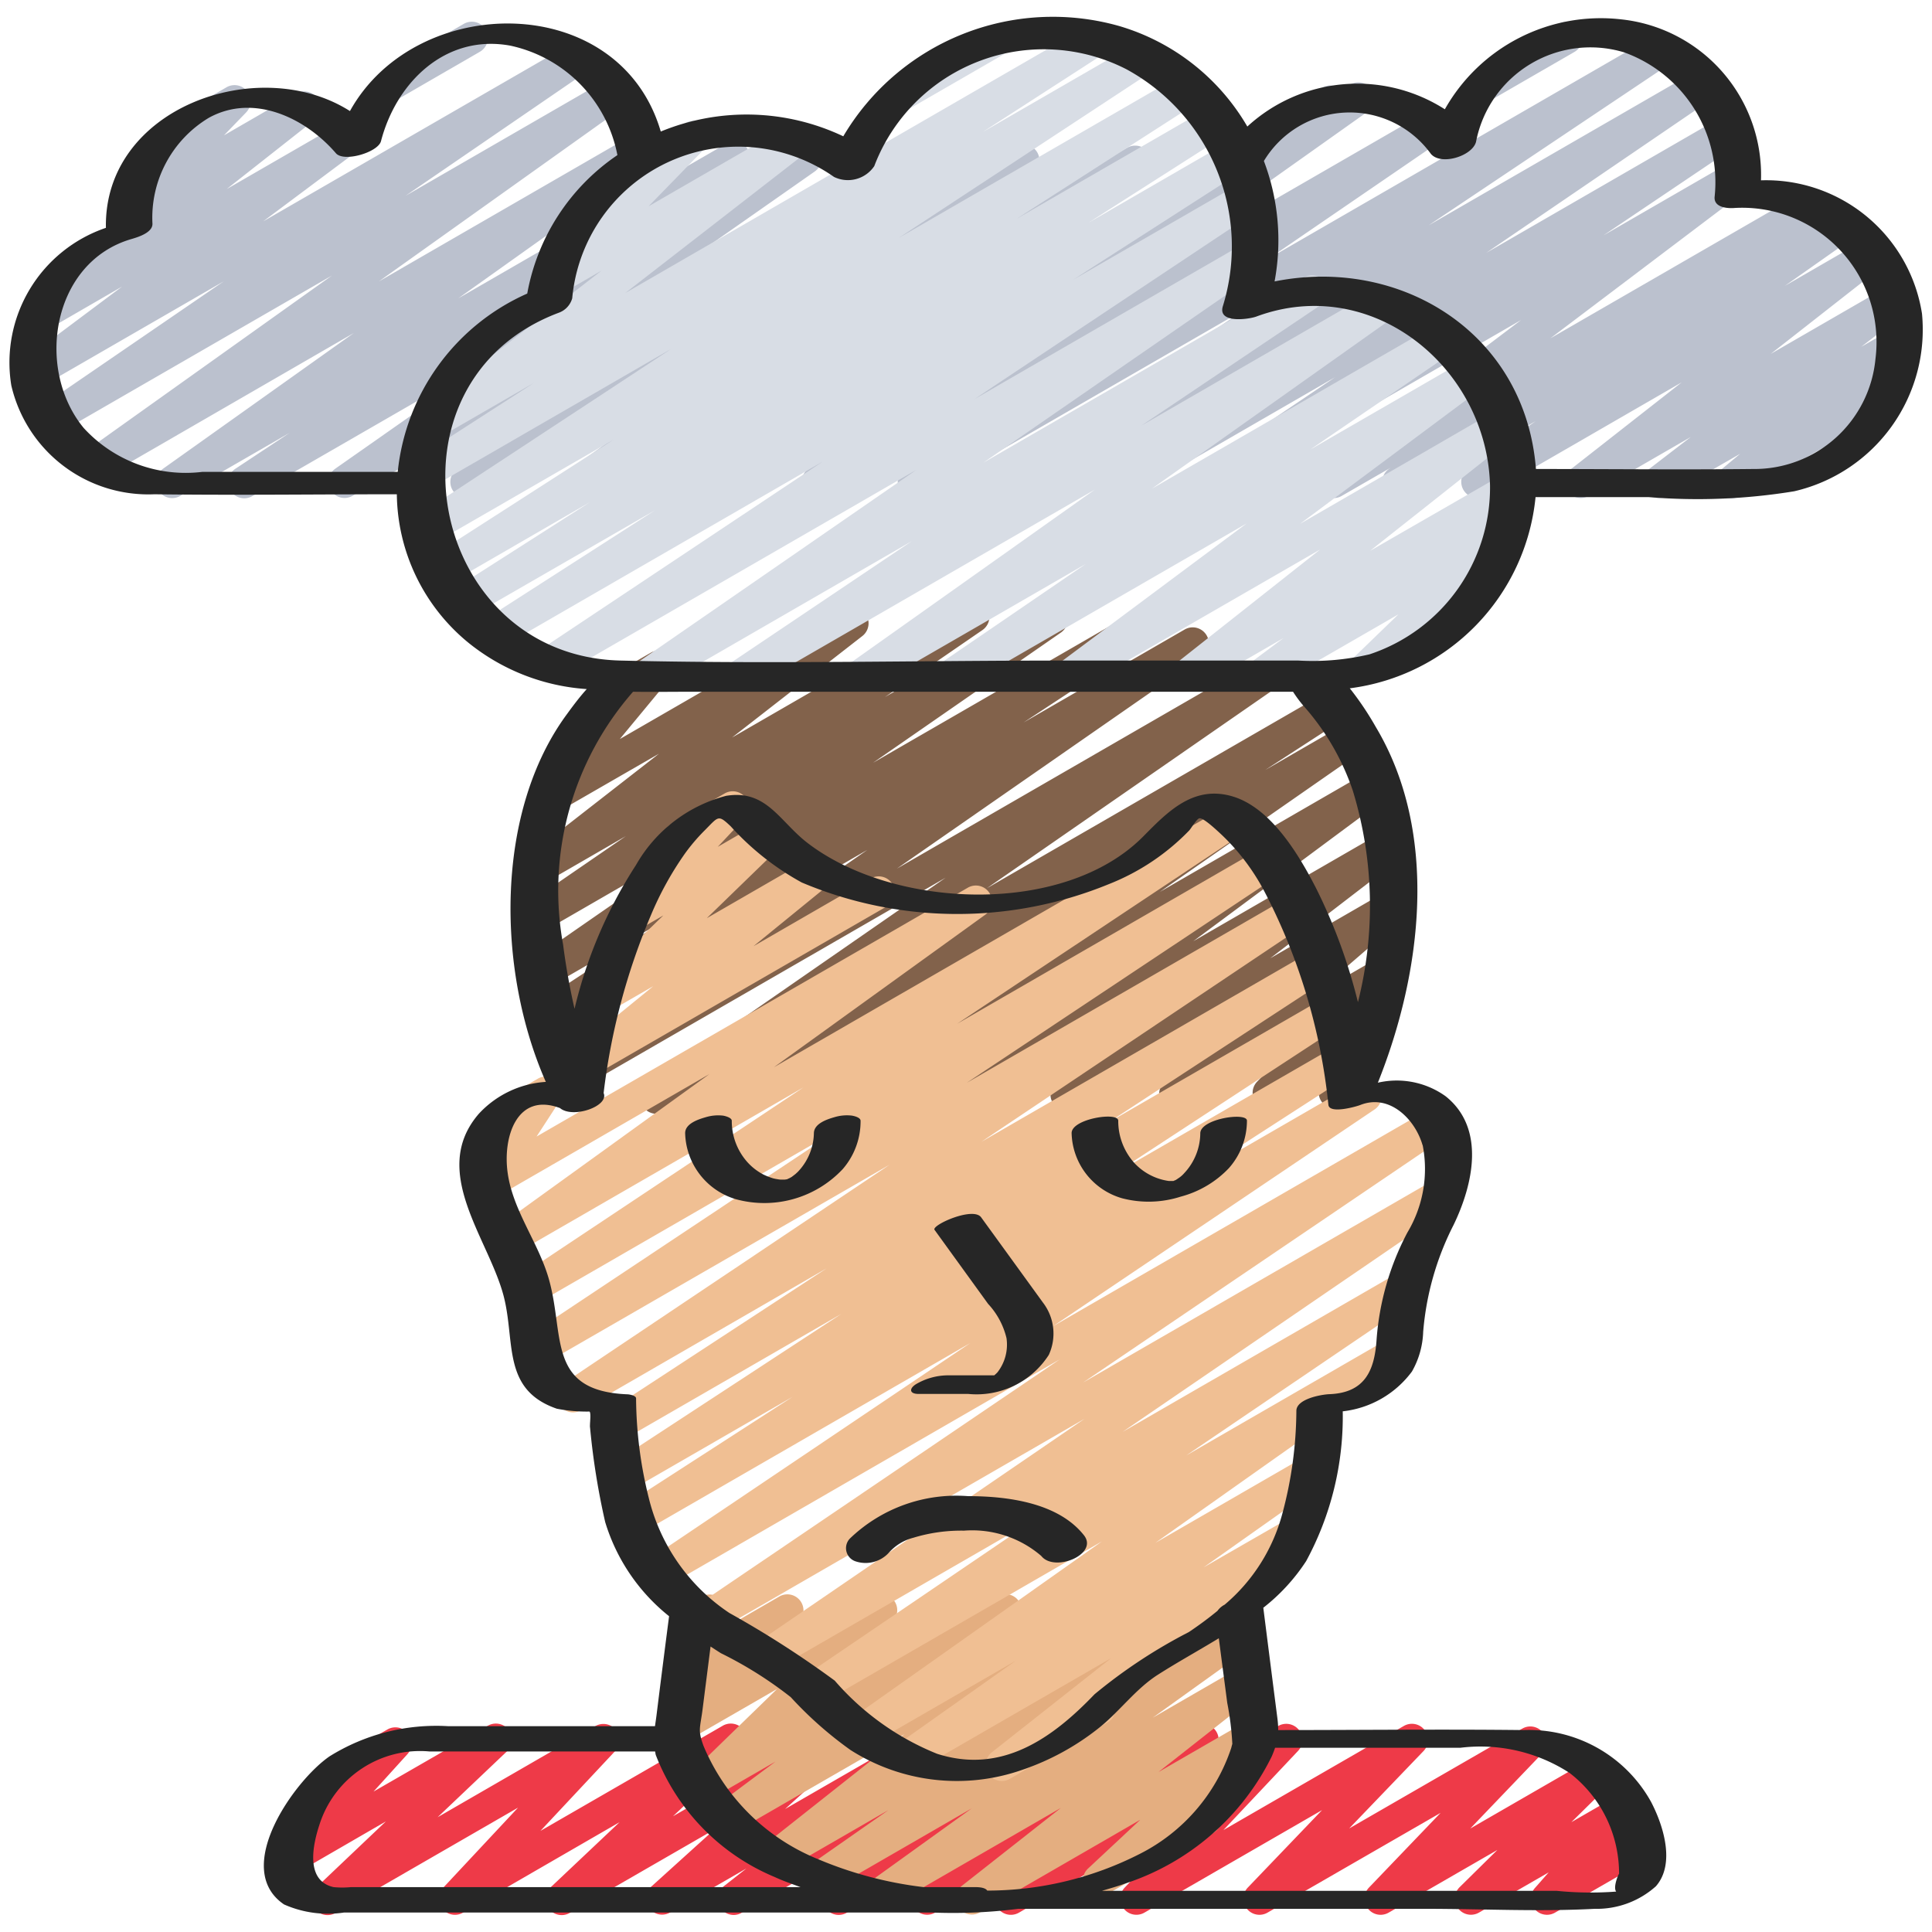
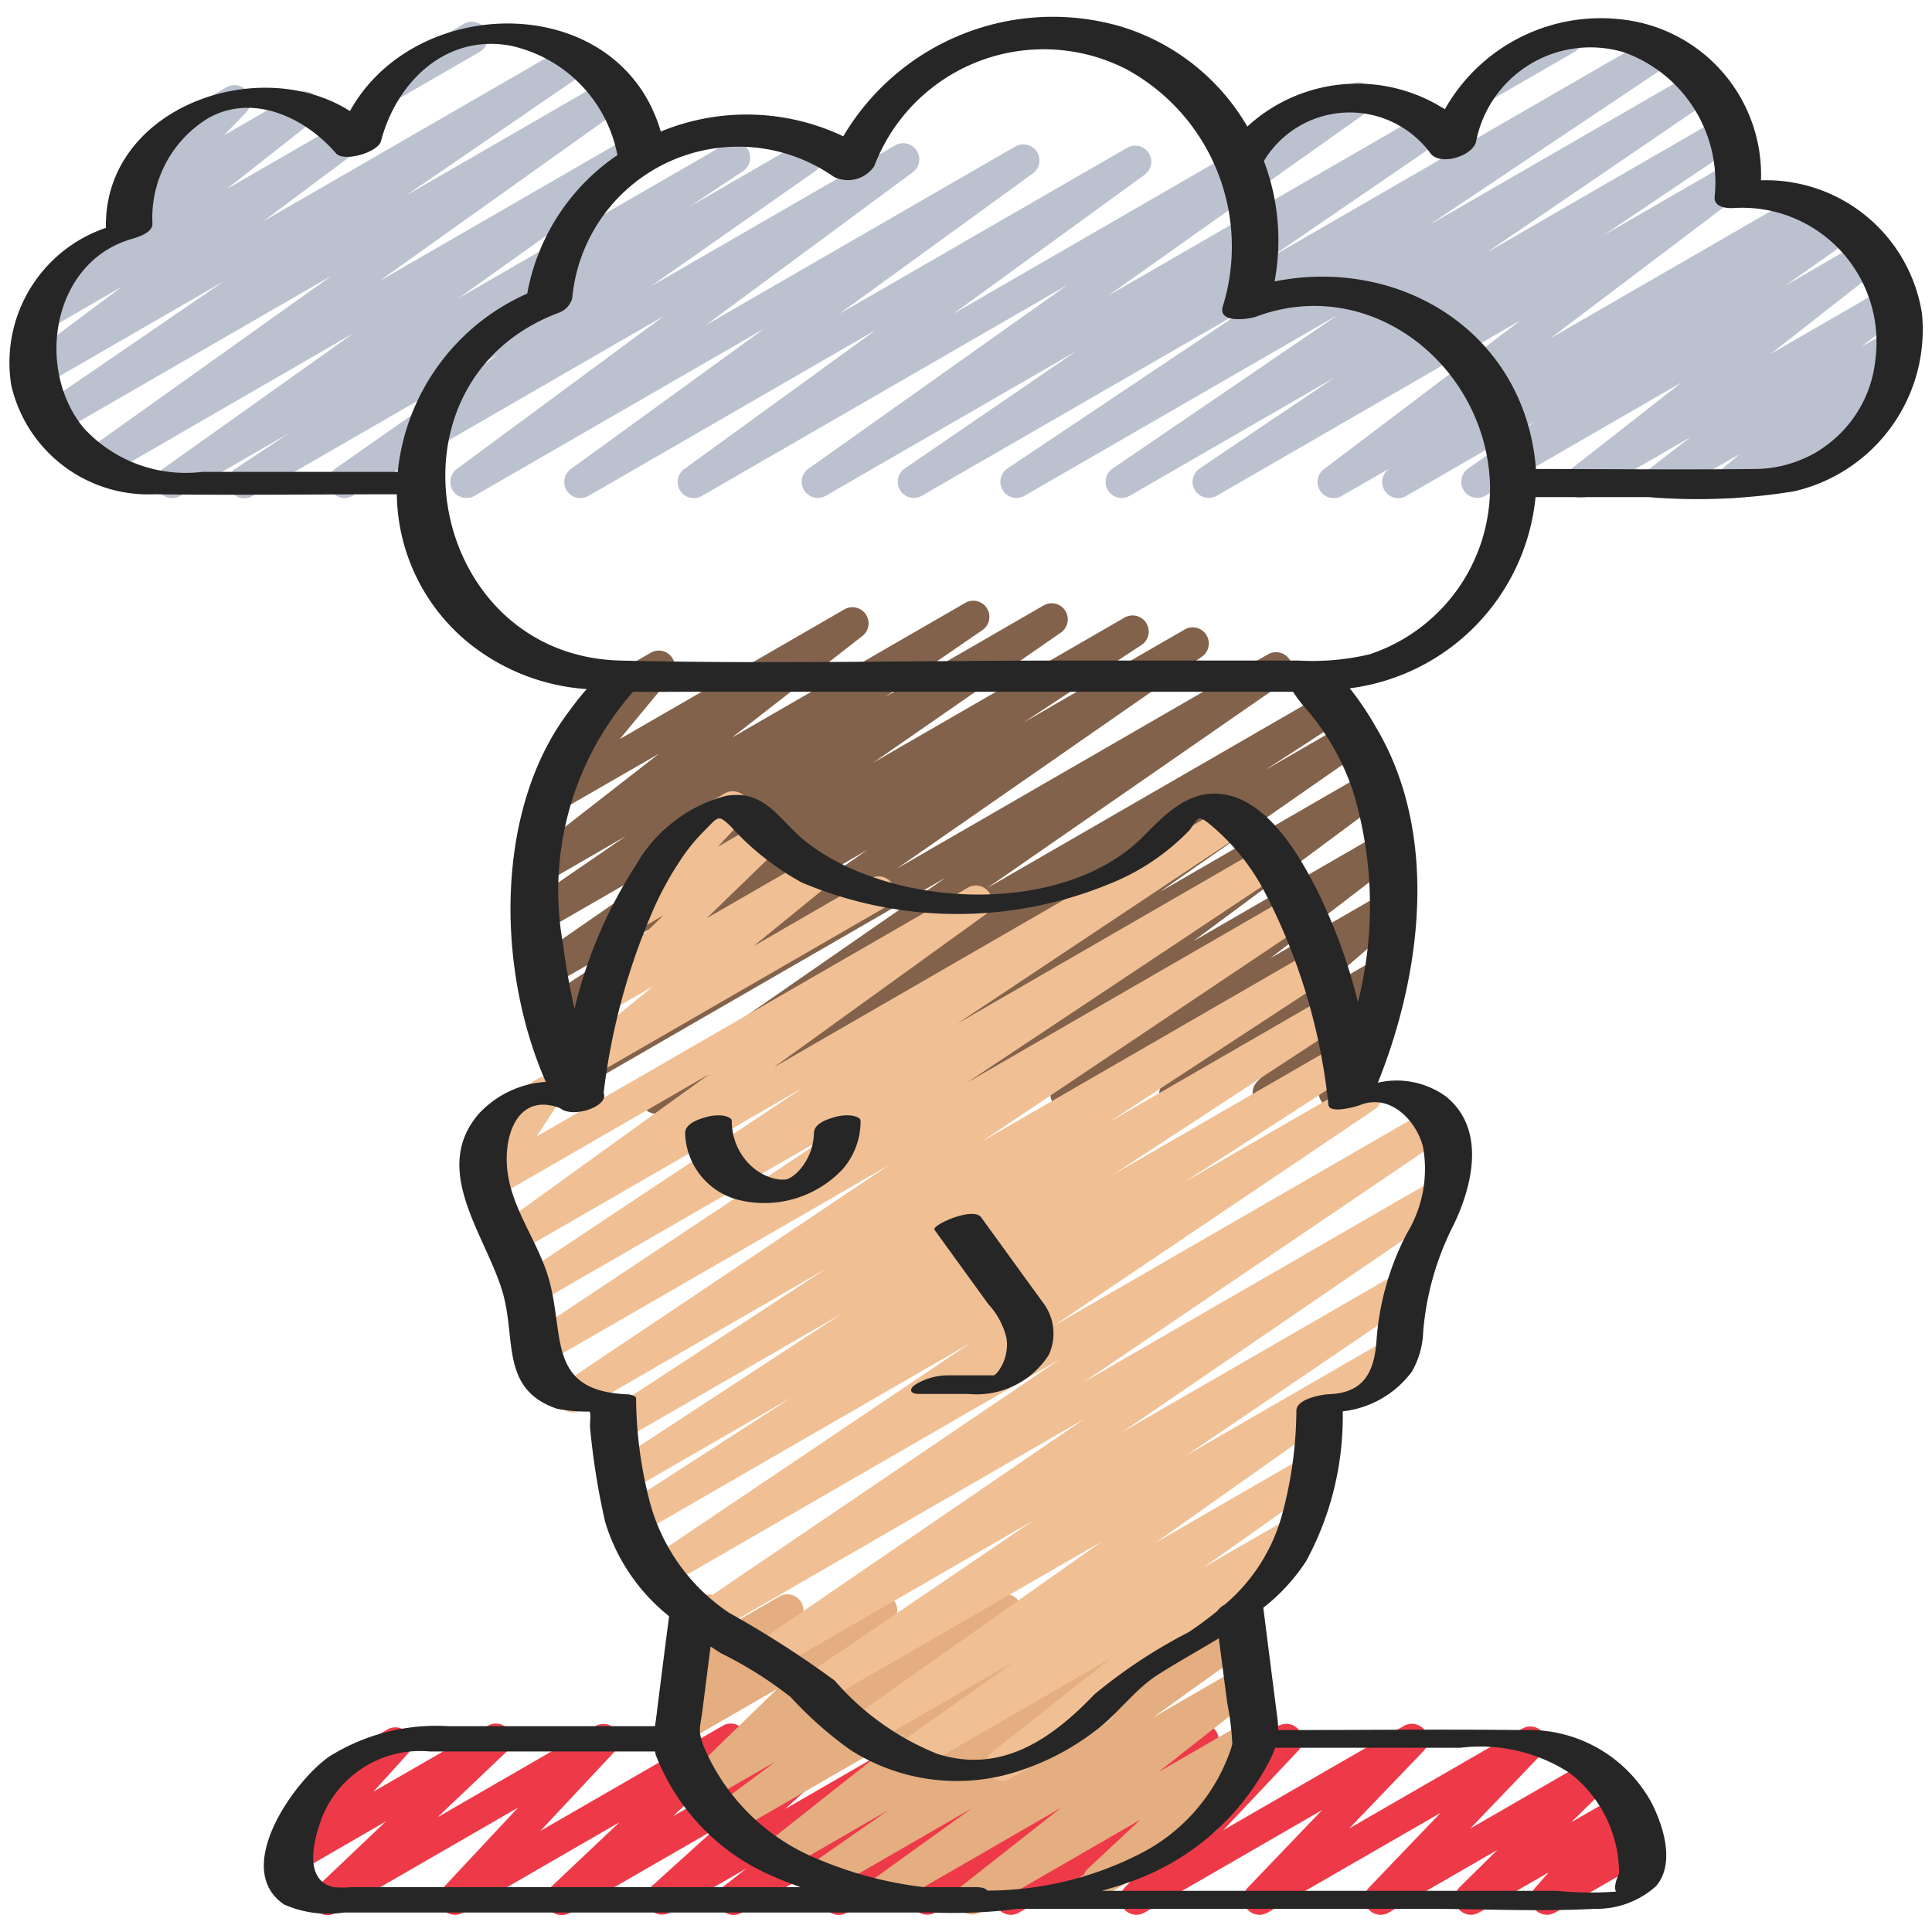
<svg xmlns="http://www.w3.org/2000/svg" id="Icons" viewBox="0 0 60 60">
  <defs>
    <style>.cls-1{fill:#ee3a48;}.cls-2{fill:#82624b;}.cls-3{fill:#e4ae80;}.cls-4{fill:#f0bf93;}.cls-5{fill:#bbc1ce;}.cls-6{fill:#d8dde5;}.cls-7{fill:#262626;}</style>
  </defs>
  <title>003 - Cloudy Head</title>
  <path class="cls-1" d="M22.788,59.471a.5.5,0,0,1-.308-.894l.7-.55L20.8,59.4a.5.5,0,0,1-.585-.8l1.969-1.781L17.707,59.4a.5.5,0,0,1-.594-.8l2.13-2.012L14.378,59.4a.5.5,0,0,1-.615-.774l2.325-2.488L10.435,59.4a.5.5,0,0,1-.594-.8l2.142-2.034L9.333,58.1a.5.5,0,0,1-.62-.769l1.23-1.356a.5.5,0,0,1-.22-.932l2.309-1.333a.5.5,0,0,1,.62.768L11.6,55.639,15.14,53.6a.5.5,0,0,1,.593.8l-2.142,2.035,4.9-2.83a.5.5,0,0,1,.615.774L16.784,56.86,22.436,53.6a.5.5,0,0,1,.593.8L20.9,56.406,25.765,53.6a.5.5,0,0,1,.585.8l-1.969,1.781L28.856,53.6a.5.5,0,0,1,.558.826l-.7.55L31.1,53.6a.5.5,0,0,1,.591.8L29.6,56.347l4.762-2.75a.5.5,0,0,1,.574.813l-1.6,1.36L37.1,53.6a.5.5,0,0,1,.569.817l-1.413,1.173L39.7,53.6a.5.5,0,0,1,.613.775l-2.318,2.459L43.6,53.6a.5.5,0,0,1,.611.778L41.9,56.784l5.375-3.1a.5.5,0,0,1,.612.778l-2.227,2.325,3.716-2.144a.5.5,0,0,1,.6.788L48.8,56.589l1.435-.828a.5.5,0,0,1,.625.762l-.429.489.185-.107a.5.5,0,0,1,.5.866L48.29,59.4a.5.5,0,0,1-.625-.762l.431-.49L45.926,59.4a.5.5,0,0,1-.6-.788l1.176-1.16L43.124,59.4a.5.5,0,0,1-.611-.778L44.739,56.3l-5.378,3.1a.5.5,0,0,1-.611-.778l2.308-2.408L35.538,59.4a.5.5,0,0,1-.613-.775l2.318-2.459-5.6,3.234a.5.5,0,0,1-.57-.817l1.413-1.173L29.038,59.4a.5.5,0,0,1-.573-.813l1.6-1.36L26.3,59.4a.5.5,0,0,1-.591-.8L27.8,56.653,23.038,59.4A.493.493,0,0,1,22.788,59.471Z" />
  <path class="cls-2" d="M20.386,34.59a.5.5,0,0,1-.285-.911l9.267-6.422L18,33.818a.5.5,0,0,1-.535-.842l9.47-6.581-9.53,5.5a.5.5,0,0,1-.524-.85l3.655-2.4-3.4,1.962a.5.5,0,0,1-.536-.844l5.823-4.037L16.95,28.886a.5.5,0,0,1-.533-.845l3.018-2.074-2.459,1.42a.5.5,0,0,1-.558-.828l4.047-3.152-3.124,1.8a.5.5,0,0,1-.636-.752l2-2.414a.494.494,0,0,1-.214-.2.5.5,0,0,1,.183-.683l1.533-.885a.5.5,0,0,1,.636.752l-1.594,1.927,6.973-4.026a.5.5,0,0,1,.557.828l-4.045,3.151,7.232-4.176a.5.5,0,0,1,.533.846l-3.017,2.073,4.919-2.84a.5.5,0,0,1,.536.844l-5.823,4.036,7.813-4.51a.5.5,0,0,1,.524.851l-3.662,2.408,5-2.886a.5.5,0,0,1,.535.844l-9.469,6.58,11.522-6.653a.5.5,0,0,1,.535.844l-9.262,6.418,10.443-6.029a.5.5,0,0,1,.521.852l-2.322,1.506,2.468-1.425a.5.5,0,0,1,.536.843L36.018,27.7l6.437-3.717a.5.5,0,0,1,.548.835l-5.946,4.413,5.816-3.358a.5.5,0,0,1,.555.83l-3.979,3.057,3.5-2.021a.5.5,0,0,1,.577.812L40.821,30.89l1.914-1.105a.5.5,0,0,1,.611.779l-1.127,1.17.093-.053a.5.5,0,0,1,.609.084.5.5,0,0,1,.068.609l-.521.852a.478.478,0,0,1,.057.08.5.5,0,0,1-.183.683l-.639.368a.5.5,0,0,1-.677-.694l.081-.132-1.458.842a.5.5,0,0,1-.61-.779l1.129-1.172L36.749,34.4a.5.5,0,0,1-.577-.811l2.7-2.336-5.5,3.173a.5.5,0,0,1-.555-.829l3.98-3.058-6.78,3.913a.5.5,0,0,1-.547-.834L35.425,29.2l-9.142,5.278a.5.5,0,0,1-.536-.843l6.274-4.367L22.95,34.5a.5.5,0,0,1-.521-.853l2.316-1.5-4.109,2.372A.493.493,0,0,1,20.386,34.59Z" />
  <path class="cls-3" d="M30.184,59.457a.5.5,0,0,1-.31-.893l3.072-2.417-5.274,3.045a.5.5,0,0,1-.542-.838l3.046-2.192-4.418,2.55a.5.5,0,0,1-.536-.843l2.369-1.655-3.247,1.874a.5.5,0,0,1-.561-.825l4.306-3.407L22.8,56.907a.5.5,0,0,1-.549-.833l1.834-1.368-2.108,1.217a.5.5,0,0,1-.6-.791l2.757-2.68-2.815,1.624a.5.5,0,0,1-.615-.773l1.1-1.18-.254.147a.5.5,0,0,1-.714-.62l.367-.911a.5.5,0,0,1,.039-.842l.541-.311a.5.5,0,0,1,.713.62l-.19.473,1.9-1.1a.5.5,0,0,1,.615.773l-1.1,1.18,3.391-1.958a.5.5,0,0,1,.6.791L24.959,53.05l6.023-3.478a.5.5,0,0,1,.549.833L29.7,51.773l3.82-2.205a.5.5,0,0,1,.56.825l-4.3,3.407,7.339-4.237a.5.5,0,0,1,.536.842l-2.373,1.658,3.033-1.75a.5.5,0,0,1,.542.839L35.8,53.344l2.691-1.554a.5.5,0,0,1,.56.825l-3.074,2.417,2.727-1.573a.5.5,0,0,1,.591.8l-1.858,1.734a.5.5,0,0,1,.239.933l-3.291,1.9a.5.5,0,0,1-.591-.8l1.619-1.512L30.434,59.39A.494.494,0,0,1,30.184,59.457Z" />
  <path class="cls-4" d="M31.113,55.311a.5.5,0,0,1-.309-.893l3.706-2.924-6.1,3.522a.5.5,0,0,1-.538-.841l3.674-2.6-4.567,2.636a.5.5,0,0,1-.539-.841l7.781-5.5-8.687,5.015A.5.5,0,0,1,25,52.04l7.091-4.819-8.086,4.668a.5.5,0,0,1-.532-.846l10.207-6.98L22.182,50.7a.5.5,0,0,1-.531-.847l11.257-7.634L20.677,49.282a.5.5,0,0,1-.53-.847l9.985-6.725L19.849,47.646a.5.5,0,0,1-.522-.852l5.286-3.413-5.086,2.935a.5.5,0,0,1-.523-.85l7.123-4.661-6.784,3.917a.5.5,0,0,1-.524-.851l6.855-4.483L18.039,43.8a.5.5,0,0,1-.528-.848l10.117-6.781L16.862,42.381a.5.5,0,0,1-.527-.849l9.713-6.461-9.415,5.436a.5.5,0,0,1-.528-.849l8.847-5.888-8.931,5.156a.5.5,0,0,1-.543-.838l6.558-4.734-6.68,3.856a.494.494,0,0,1-.612-.089.5.5,0,0,1-.057-.616l.766-1.18a.5.5,0,0,1-.3-.929l1.557-.9a.5.5,0,0,1,.669.7l-.715,1.1L30.05,27.572a.5.5,0,0,1,.543.839l-6.559,4.734,14.011-8.089a.5.5,0,0,1,.527.849l-8.844,5.887,9.481-5.474a.5.5,0,0,1,.527.849l-9.713,6.461,10.046-5.8a.5.5,0,0,1,.529.848L30.477,35.46l10.267-5.928a.5.5,0,0,1,.524.852l-6.85,4.479,6.745-3.894a.5.5,0,0,1,.524.851l-7.13,4.665L41.5,32.476a.5.5,0,0,1,.521.852l-5.277,3.408,5.4-3.119a.5.5,0,0,1,.53.848L32.7,41.189l11.676-6.741a.5.5,0,0,1,.53.847L33.639,42.934l10.894-6.289a.5.5,0,0,1,.532.845l-10.2,6.978,8.539-4.93a.5.5,0,0,1,.532.846L36.841,45.2l6.282-3.627a.5.5,0,0,1,.539.841l-7.78,5.5,4.627-2.671a.5.5,0,0,1,.538.841l-3.668,2.592L40,47.169a.5.5,0,0,1,.56.825l-6.03,4.757a.338.338,0,0,1,.042.062.5.5,0,0,1-.182.682l-3.028,1.748A.493.493,0,0,1,31.113,55.311Z" />
  <path class="cls-4" d="M18.241,33.438a.5.5,0,0,1-.315-.887l2.36-1.923-1.331.768a.5.5,0,0,1-.6-.792L20.6,28.43l-.744.429a.5.5,0,0,1-.614-.775l1.539-1.638a.494.494,0,0,1-.136-.154.5.5,0,0,1,.182-.683l1.68-.969a.5.5,0,0,1,.614.775l-.83.884,1.3-.751a.5.5,0,0,1,.6.792l-2.241,2.175,3.243-1.872a.5.5,0,0,1,.566.82L23.4,29.385l3.637-2.1a.5.5,0,1,1,.5.866l-9.042,5.22A.491.491,0,0,1,18.241,33.438Z" />
  <path class="cls-5" d="M46.162,3.115a.5.5,0,0,1-.25-.933L48.4.744a.5.5,0,0,1,.5.866l-2.49,1.438A.5.5,0,0,1,46.162,3.115Z" />
-   <path class="cls-5" d="M39.005,4.99a.5.5,0,0,1-.25-.933L41.069,2.72a.5.5,0,0,1,.5.866L39.255,4.923A.5.5,0,0,1,39.005,4.99Z" />
  <path class="cls-5" d="M12.162,3.115a.5.5,0,0,1-.25-.933L14.4.743a.5.5,0,1,1,.5.866L12.412,3.048A.5.5,0,0,1,12.162,3.115Z" />
  <path class="cls-5" d="M43.425,15.47a.5.5,0,0,1-.278-.916l.044-.03L41.67,15.4a.5.5,0,0,1-.552-.832l6.12-4.629L37.78,15.4a.5.5,0,0,1-.529-.847l4.215-2.84L35.08,15.4a.5.5,0,0,1-.531-.846l7.025-4.79L31.812,15.4a.5.5,0,0,1-.528-.848l7.47-5L28.623,15.4a.5.5,0,0,1-.532-.845l5.325-3.644L25.641,15.4a.5.5,0,0,1-.539-.84l8.059-5.717L21.8,15.4a.5.5,0,0,1-.544-.838l5.949-4.318L18.278,15.4a.5.5,0,0,1-.544-.838l6-4.355-9,5.193a.5.5,0,0,1-.547-.835l6.432-4.752L10.946,15.4a.5.5,0,0,1-.537-.842L15.5,10.988,7.849,15.4a.5.5,0,0,1-.527-.85l1.673-1.108L5.6,15.4a.5.5,0,0,1-.541-.84l5.931-4.219L3.248,14.815a.5.5,0,0,1-.54-.84l7.6-5.418L1.865,13.43a.5.5,0,0,1-.532-.846L6.947,8.738,1.364,11.961a.5.5,0,0,1-.55-.834L3.791,8.9,1.483,10.235a.5.5,0,0,1-.558-.826L4.1,6.914a.5.5,0,0,1-.332-.846l1.07-1.109a.5.5,0,0,1-.112-.913L7.032,2.712a.5.5,0,0,1,.61.781l-.686.71L9.2,2.905a.5.5,0,0,1,.559.826L7.04,5.872,10.6,3.817a.5.5,0,0,1,.549.834L8.173,6.875l9.506-5.488a.5.5,0,0,1,.532.845l-5.618,3.85,6.233-3.6a.5.5,0,0,1,.54.84l-7.6,5.418,7.85-4.533a.5.5,0,0,1,.54.841L14.232,9.266l8.315-4.8a.5.5,0,0,1,.526.85L21.4,6.427l3.358-1.939a.5.5,0,0,1,.537.843L20.2,8.9l7.6-4.386a.5.5,0,0,1,.547.835l-6.432,4.752,9.611-5.549a.5.5,0,0,1,.544.838l-6,4.355L35,4.592a.5.5,0,0,1,.544.838L29.6,9.749,41.936,2.625a.5.5,0,0,1,.539.841L34.416,9.182l9.827-5.674a.5.5,0,0,1,.532.846L39.45,8,51.3,1.154A.5.5,0,0,1,51.832,2L44.365,7l8.286-4.784a.5.5,0,0,1,.532.846L46.155,7.854l7.324-4.229a.5.5,0,0,1,.53.848L49.794,7.312l3.923-2.265a.5.5,0,0,1,.552.832l-6.122,4.629,7.832-4.521a.5.5,0,0,1,.528.849l-.044.03.53-.307a.5.5,0,0,1,.537.842l-2.1,1.477,2.451-1.416a.5.5,0,0,1,.559.827l-3.446,2.7,3.547-2.048a.5.5,0,0,1,.555.83l-1.294,1,.891-.515a.5.5,0,0,1,.57.818l-.739.611a.5.5,0,0,1,.522.242.5.5,0,0,1-.183.683l-4.849,2.8a.5.5,0,0,1-.57-.818l.6-.5L51.763,15.4a.5.5,0,0,1-.555-.829l1.3-1L49.34,15.4a.5.5,0,0,1-.559-.826l3.446-2.7-6.1,3.523a.5.5,0,0,1-.537-.842l2.1-1.476L43.675,15.4A.494.494,0,0,1,43.425,15.47Z" />
-   <path class="cls-6" d="M28.014,3.432a.5.5,0,0,1-.25-.933L30.624.848a.5.5,0,1,1,.5.866l-2.86,1.651A.494.494,0,0,1,28.014,3.432Z" />
-   <path class="cls-6" d="M23.02,21.47a.5.5,0,0,1-.28-.915l5.578-3.75-7.964,4.6a.5.5,0,0,1-.534-.844l8.637-5.968L17.271,21.05a.5.5,0,0,1-.527-.849l8.8-5.862L15.571,20.1a.5.5,0,0,1-.52-.854l5.293-3.4L14.62,19.146a.5.5,0,0,1-.518-.854l4.224-2.7L13.989,18.1a.5.5,0,0,1-.52-.854l5.586-3.592-5.545,3.2a.5.5,0,0,1-.525-.851l7.859-5.167L13.32,15.183a.5.5,0,0,1-.52-.854l3.79-2.443-3.024,1.746a.5.5,0,0,1-.556-.828l5.672-4.4L17.5,9.087a.5.5,0,0,1-.607-.782l1.915-1.963a.526.526,0,0,1-.452-.249.5.5,0,0,1,.183-.683l2.763-1.6a.5.5,0,0,1,.607.782L20.143,6.406,24.53,3.873a.5.5,0,0,1,.557.828l-5.67,4.4L33.787.8a.5.5,0,0,1,.521.853L30.52,4.1l4.729-2.731a.5.5,0,0,1,.524.851L27.914,7.387l8.727-5.039a.5.5,0,0,1,.52.854l-5.584,3.59L37.5,3.371a.5.5,0,0,1,.518.854L33.8,6.919,38.1,4.433a.5.5,0,0,1,.52.854l-5.29,3.4,5.2-3a.5.5,0,0,1,.528.849l-8.8,5.862,8.381-4.839a.5.5,0,0,1,.534.844L30.54,14.368l9.954-5.747a.5.5,0,0,1,.529.848l-5.576,3.749,7.34-4.238a.5.5,0,0,1,.539.841l-7.555,5.357,8.833-5.1a.5.5,0,0,1,.532.846l-4.445,3.038,4.917-2.839a.5.5,0,0,1,.549.834l-5.782,4.311,6.055-3.5a.5.5,0,0,1,.56.825l-4.441,3.514L46.7,14.718a.5.5,0,0,1,.549.833l-1.008.753.225-.129a.5.5,0,0,1,.6.793l-1.74,1.678a.5.5,0,0,1,.141.92l-2.782,1.606a.5.5,0,0,1-.6-.793l1.344-1.3L39.405,21.4a.5.5,0,0,1-.549-.833l1.007-.753L37.116,21.4a.5.5,0,0,1-.56-.825L41,17.064,33.482,21.4a.5.5,0,0,1-.548-.834l5.783-4.311L29.805,21.4a.5.5,0,0,1-.533-.845l4.447-3.04L26.989,21.4a.5.5,0,0,1-.539-.84L34,15.206,23.27,21.4A.5.5,0,0,1,23.02,21.47Z" />
  <path class="cls-7" d="M4.792,15.35c2.51.033,5.022,0,7.532,0a6.044,6.044,0,0,0,2.22,4.608A6.541,6.541,0,0,0,18.222,21.4c-.216.24-.413.5-.6.758-2.255,3.035-2.209,7.949-.671,11.441a3.1,3.1,0,0,0-2.083.993c-1.545,1.791.32,3.882.779,5.68.359,1.407-.061,2.888,1.646,3.477a4.859,4.859,0,0,0,1.014.088c.06.05,0,.406.018.5a22.6,22.6,0,0,0,.469,2.929,5.948,5.948,0,0,0,1.985,2.927q-.2,1.541-.391,3.081c-.015.116-.032.226-.047.334H13.918a6.264,6.264,0,0,0-3.682.936c-1.082.74-3.055,3.485-1.415,4.6a3.362,3.362,0,0,0,1.858.252H28.968a16.025,16.025,0,0,0,2.657-.116H44.28c1.74,0,3.507.093,5.245,0a2.75,2.75,0,0,0,1.9-.7c.615-.7.226-1.907-.154-2.629a4.335,4.335,0,0,0-3.959-2.222c-2.538-.029-5.078,0-7.616,0a2.976,2.976,0,0,0-.024-.355q-.221-1.722-.439-3.444a5.973,5.973,0,0,0,1.331-1.449A9.415,9.415,0,0,0,41.7,43.83a3.1,3.1,0,0,0,2.149-1.236,2.652,2.652,0,0,0,.349-1.232,8.88,8.88,0,0,1,.944-3.32c.6-1.241,1.01-3-.251-4a2.605,2.605,0,0,0-2.1-.418c1.379-3.44,1.9-7.763-.065-11.048a9.377,9.377,0,0,0-.807-1.2,6.643,6.643,0,0,0,5.769-5.938h3.506a18.566,18.566,0,0,0,4.527-.181A5.152,5.152,0,0,0,59.689,9.74a4.9,4.9,0,0,0-5-4.14,4.859,4.859,0,0,0-4.352-5,5.561,5.561,0,0,0-5.466,2.794,5.044,5.044,0,0,0-6.134.536A6.832,6.832,0,0,0,34.76.809a7.56,7.56,0,0,0-8.571,3.424,7,7,0,0,0-5.668-.148c-1.283-4.386-7.6-4.339-9.653-.636-2.845-1.806-7.649-.1-7.579,3.627A4.417,4.417,0,0,0,.351,11.969,4.368,4.368,0,0,0,4.792,15.35Zm12.6,43.256H10.9a2.8,2.8,0,0,1-.542,0c-.883-.2-.645-1.31-.437-1.939a3.278,3.278,0,0,1,3.424-2.273h7c.009.038.01.073.022.111a6.733,6.733,0,0,0,3.693,3.788c.257.12.531.213.8.313Zm27.966-4.328a5.087,5.087,0,0,1,3.389.784,3.931,3.931,0,0,1,1.495,2.566,3.979,3.979,0,0,1,.04.566c0-.037-.2.413-.09.551a10.6,10.6,0,0,1-1.845-.023H34.221c.231-.071.467-.134.689-.216a7.769,7.769,0,0,0,4.583-3.954c.044-.1.077-.188.106-.274Zm-7.245-1.394a8.876,8.876,0,0,1,.155,1.222c0,.08.021-.023-.032.182A5.7,5.7,0,0,1,35.4,57.573a10.436,10.436,0,0,1-4.74,1.141c-.043-.064-.152-.108-.375-.108h-1.6a12.037,12.037,0,0,1-3.287-.871,6.491,6.491,0,0,1-3.549-3.514c-.186-.506-.106-.532-.026-1.166s.163-1.28.244-1.921c.108.07.212.14.322.208a12.245,12.245,0,0,1,2.168,1.364,11.8,11.8,0,0,0,1.856,1.642,6.142,6.142,0,0,0,5.337.615,7.886,7.886,0,0,0,2.361-1.287c.652-.513,1.15-1.221,1.848-1.666.606-.387,1.258-.746,1.892-1.132Zm6.069-17.322a3.839,3.839,0,0,1-.475,2.716,8.427,8.427,0,0,0-.957,3.336c-.063.935-.353,1.64-1.461,1.683-.263.011-1.027.148-1.029.517a12.53,12.53,0,0,1-.439,3.206,5.574,5.574,0,0,1-1.789,2.815.627.627,0,0,0-.222.191c-.276.227-.571.446-.891.66a16.2,16.2,0,0,0-2.929,1.933c-1.313,1.373-2.889,2.488-4.889,1.846a8.3,8.3,0,0,1-3.177-2.271,30.961,30.961,0,0,0-3.27-2.1,5.994,5.994,0,0,1-2.5-3.552,13.059,13.059,0,0,1-.4-3.113c0-.093-.215-.125-.261-.127-2.545-.1-1.936-1.857-2.463-3.632-.33-1.11-1.1-2.08-1.263-3.239-.16-1.119.287-2.522,1.624-2.019.4.338,1.533-.06,1.355-.466a20.238,20.238,0,0,1,1.459-5.5A10.043,10.043,0,0,1,21.277,26.5a5.9,5.9,0,0,1,.584-.688c.457-.456.43-.529.829-.153A8.425,8.425,0,0,0,24.9,27.407a12.413,12.413,0,0,0,9.532.052,7.077,7.077,0,0,0,2.5-1.668c.063-.069.232-.362.316-.378.127-.023.55.381.694.514a6.786,6.786,0,0,1,1.3,1.709,18.4,18.4,0,0,1,2.013,6.678c.035.293.884.045.984.005C43.156,33.952,43.95,34.767,44.178,35.562ZM40.551,22a7.639,7.639,0,0,1,1.463,2.558,12.224,12.224,0,0,1,.158,6.565,17.007,17.007,0,0,0-1.287-3.513c-.531-1.042-1.411-2.531-2.621-2.881s-2.01.49-2.76,1.248c-2.468,2.491-7.763,2.256-10.434.195-.861-.664-1.268-1.662-2.519-1.457a4.546,4.546,0,0,0-2.8,2.15,14.242,14.242,0,0,0-1.908,4.464c-.154-.672-.273-1.349-.355-1.991a9.364,9.364,0,0,1,2.172-7.855c.595.009,1.2,0,1.8,0H40.048c.037,0,.072,0,.109,0A3.886,3.886,0,0,0,40.551,22ZM44.439,4.781c.318.368,1.282.066,1.4-.374a3.618,3.618,0,0,1,4.6-2.781,4.285,4.285,0,0,1,2.81,4.487c-.029.335.4.366.634.345a4.172,4.172,0,0,1,4.361,4.691,3.776,3.776,0,0,1-3.8,3.416c-2.248.025-4.5,0-6.744,0-.331-4.227-4.2-6.609-8.117-5.825A6.947,6.947,0,0,0,39.251,5,3.112,3.112,0,0,1,44.439,4.781ZM25.9,5.494a.987.987,0,0,0,1.251-.335,5.629,5.629,0,0,1,7.833-3.007,6.268,6.268,0,0,1,2.99,7.366c-.156.542.82.395,1.04.314,3.6-1.338,7.158,1.58,7.26,5.236a5.459,5.459,0,0,1-3.743,5.253,7.724,7.724,0,0,1-2.21.193H33.107c-4.609,0-9.233.112-13.842,0-5.983-.146-7.607-8.658-1.916-10.8a.669.669,0,0,0,.422-.45A5.177,5.177,0,0,1,25.9,5.494ZM4.088,7.422c.2-.059.668-.2.646-.486A3.618,3.618,0,0,1,6.485,3.659c1.39-.769,3,0,3.947,1.1.247.287,1.307-.027,1.4-.375.477-1.832,2.009-3.331,4.012-2.967a4.307,4.307,0,0,1,3.33,3.4,6.613,6.613,0,0,0-2.8,4.3,6.812,6.812,0,0,0-4.022,5.538H6.279A4.293,4.293,0,0,1,2.6,13.292C1.086,11.457,1.615,8.135,4.088,7.422Z" />
-   <path class="cls-7" d="M37.276,35.194a1.831,1.831,0,0,1-.5,1.241.859.859,0,0,1-.178.155l-.076.051c-.022.011-.057.025-.082.036l-.039,0s-.079,0-.1,0a1.8,1.8,0,0,1-1.085-.573,1.948,1.948,0,0,1-.488-1.3c0-.286-1.455-.058-1.448.388a2.162,2.162,0,0,0,1.567,2.021,3.257,3.257,0,0,0,1.817-.049,3.185,3.185,0,0,0,1.5-.886,2.227,2.227,0,0,0,.561-1.474C38.728,34.531,37.282,34.742,37.276,35.194Zm-.817,1.482.013,0-.01,0Z" />
  <path class="cls-7" d="M26.454,34.646a1.33,1.33,0,0,0-.536.048c-.238.068-.638.2-.642.5a1.783,1.783,0,0,1-.5,1.2l-.066.061c-.04.033-.081.063-.123.095l-.066.037c-.17.073.085-.029-.05.024l-.011.006h0l-.036.009-.052.007h-.019l-.108,0c-.04,0-.079-.009-.119-.015s-.071-.013-.106-.021c.034.008.034.008,0,0a2.041,2.041,0,0,1-.32-.125,1.775,1.775,0,0,1-.49-.382,1.912,1.912,0,0,1-.484-1.283c0-.1-.209-.15-.27-.16a1.33,1.33,0,0,0-.536.048c-.231.066-.647.2-.642.5a2.2,2.2,0,0,0,1.574,2.047,3.337,3.337,0,0,0,3.32-.935,2.265,2.265,0,0,0,.554-1.5C26.726,34.7,26.512,34.655,26.454,34.646Z" />
  <path class="cls-7" d="M28.529,43.29h1.542a2.664,2.664,0,0,0,2.5-1.212,1.58,1.58,0,0,0-.181-1.625l-1.069-1.475q-.425-.586-.85-1.172c-.249-.345-1.553.244-1.448.388l1.664,2.3a2.367,2.367,0,0,1,.571,1.064,1.4,1.4,0,0,1-.281,1.061.945.945,0,0,1-.1.093H29.471a1.979,1.979,0,0,0-1.024.275C28.229,43.123,28.237,43.29,28.529,43.29Zm2.587-.582c.023,0,.026,0,0,0Z" />
-   <path class="cls-7" d="M30.063,46.464a4.767,4.767,0,0,0-3.67,1.318.431.431,0,0,0,.19.711.98.98,0,0,0,1.024-.275,1.507,1.507,0,0,1,.755-.461,5.084,5.084,0,0,1,1.575-.221,3.289,3.289,0,0,1,2.4.785c.412.522,1.79-.054,1.326-.642C32.858,46.659,31.267,46.464,30.063,46.464Z" />
</svg>